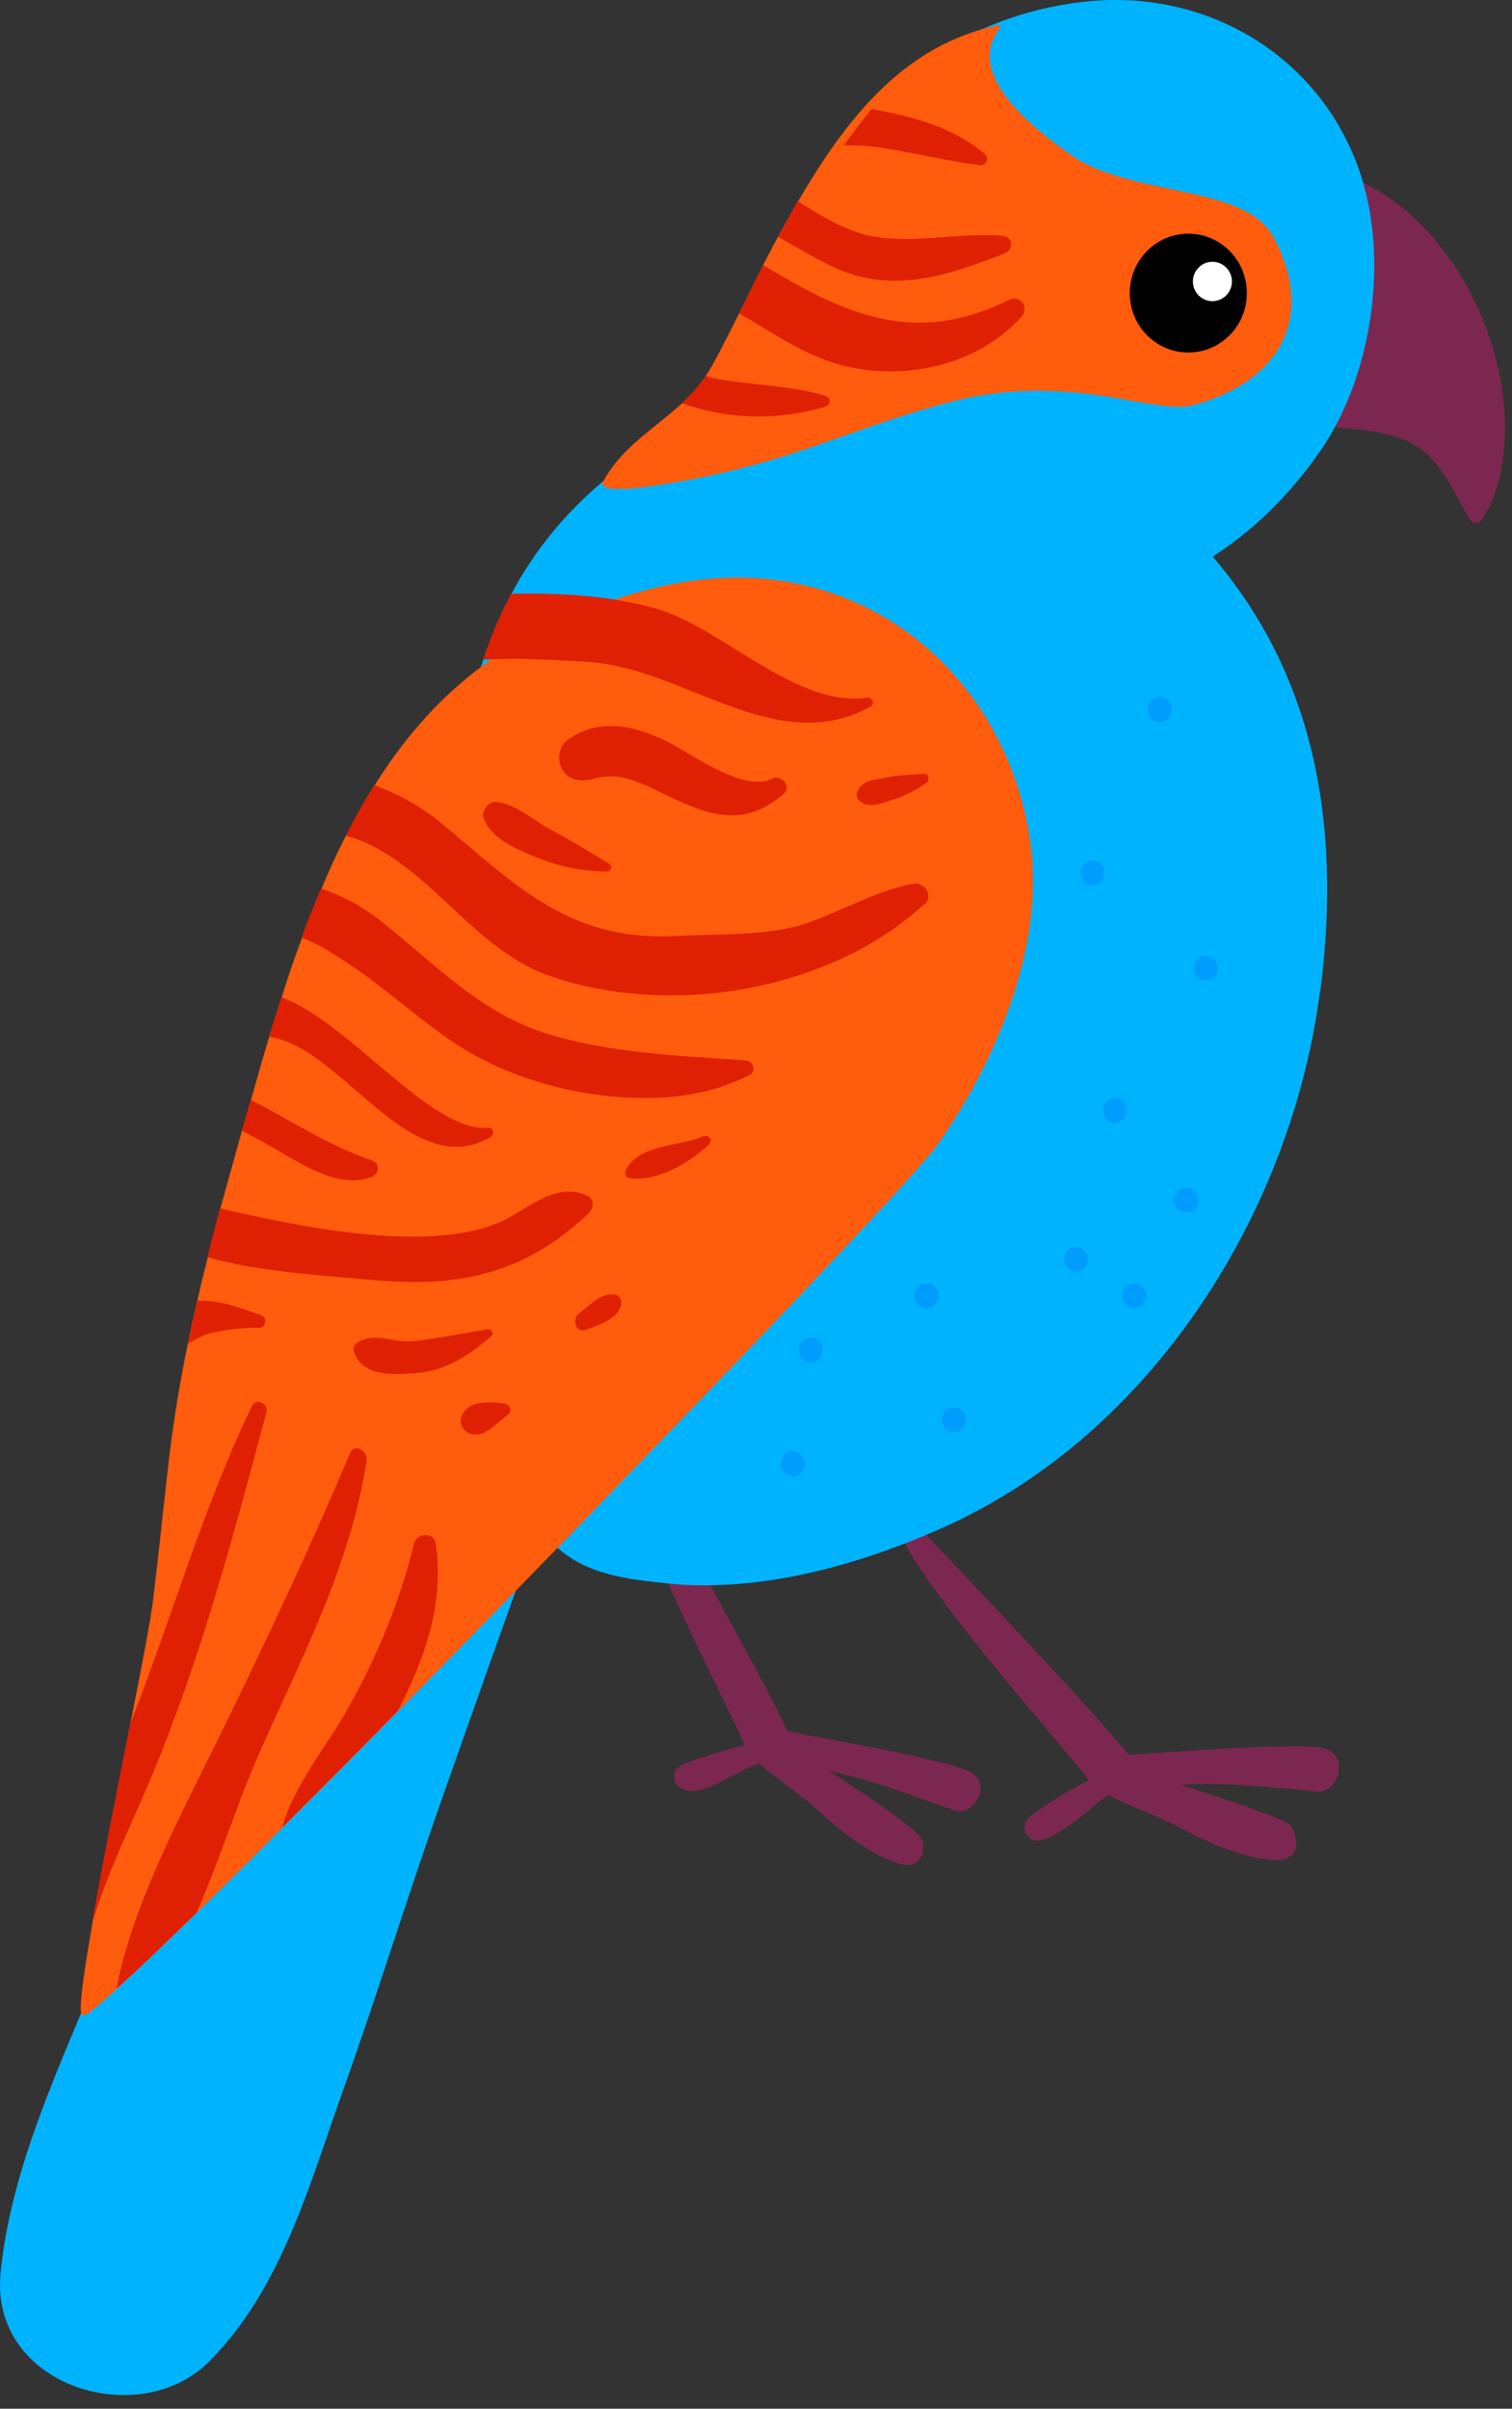
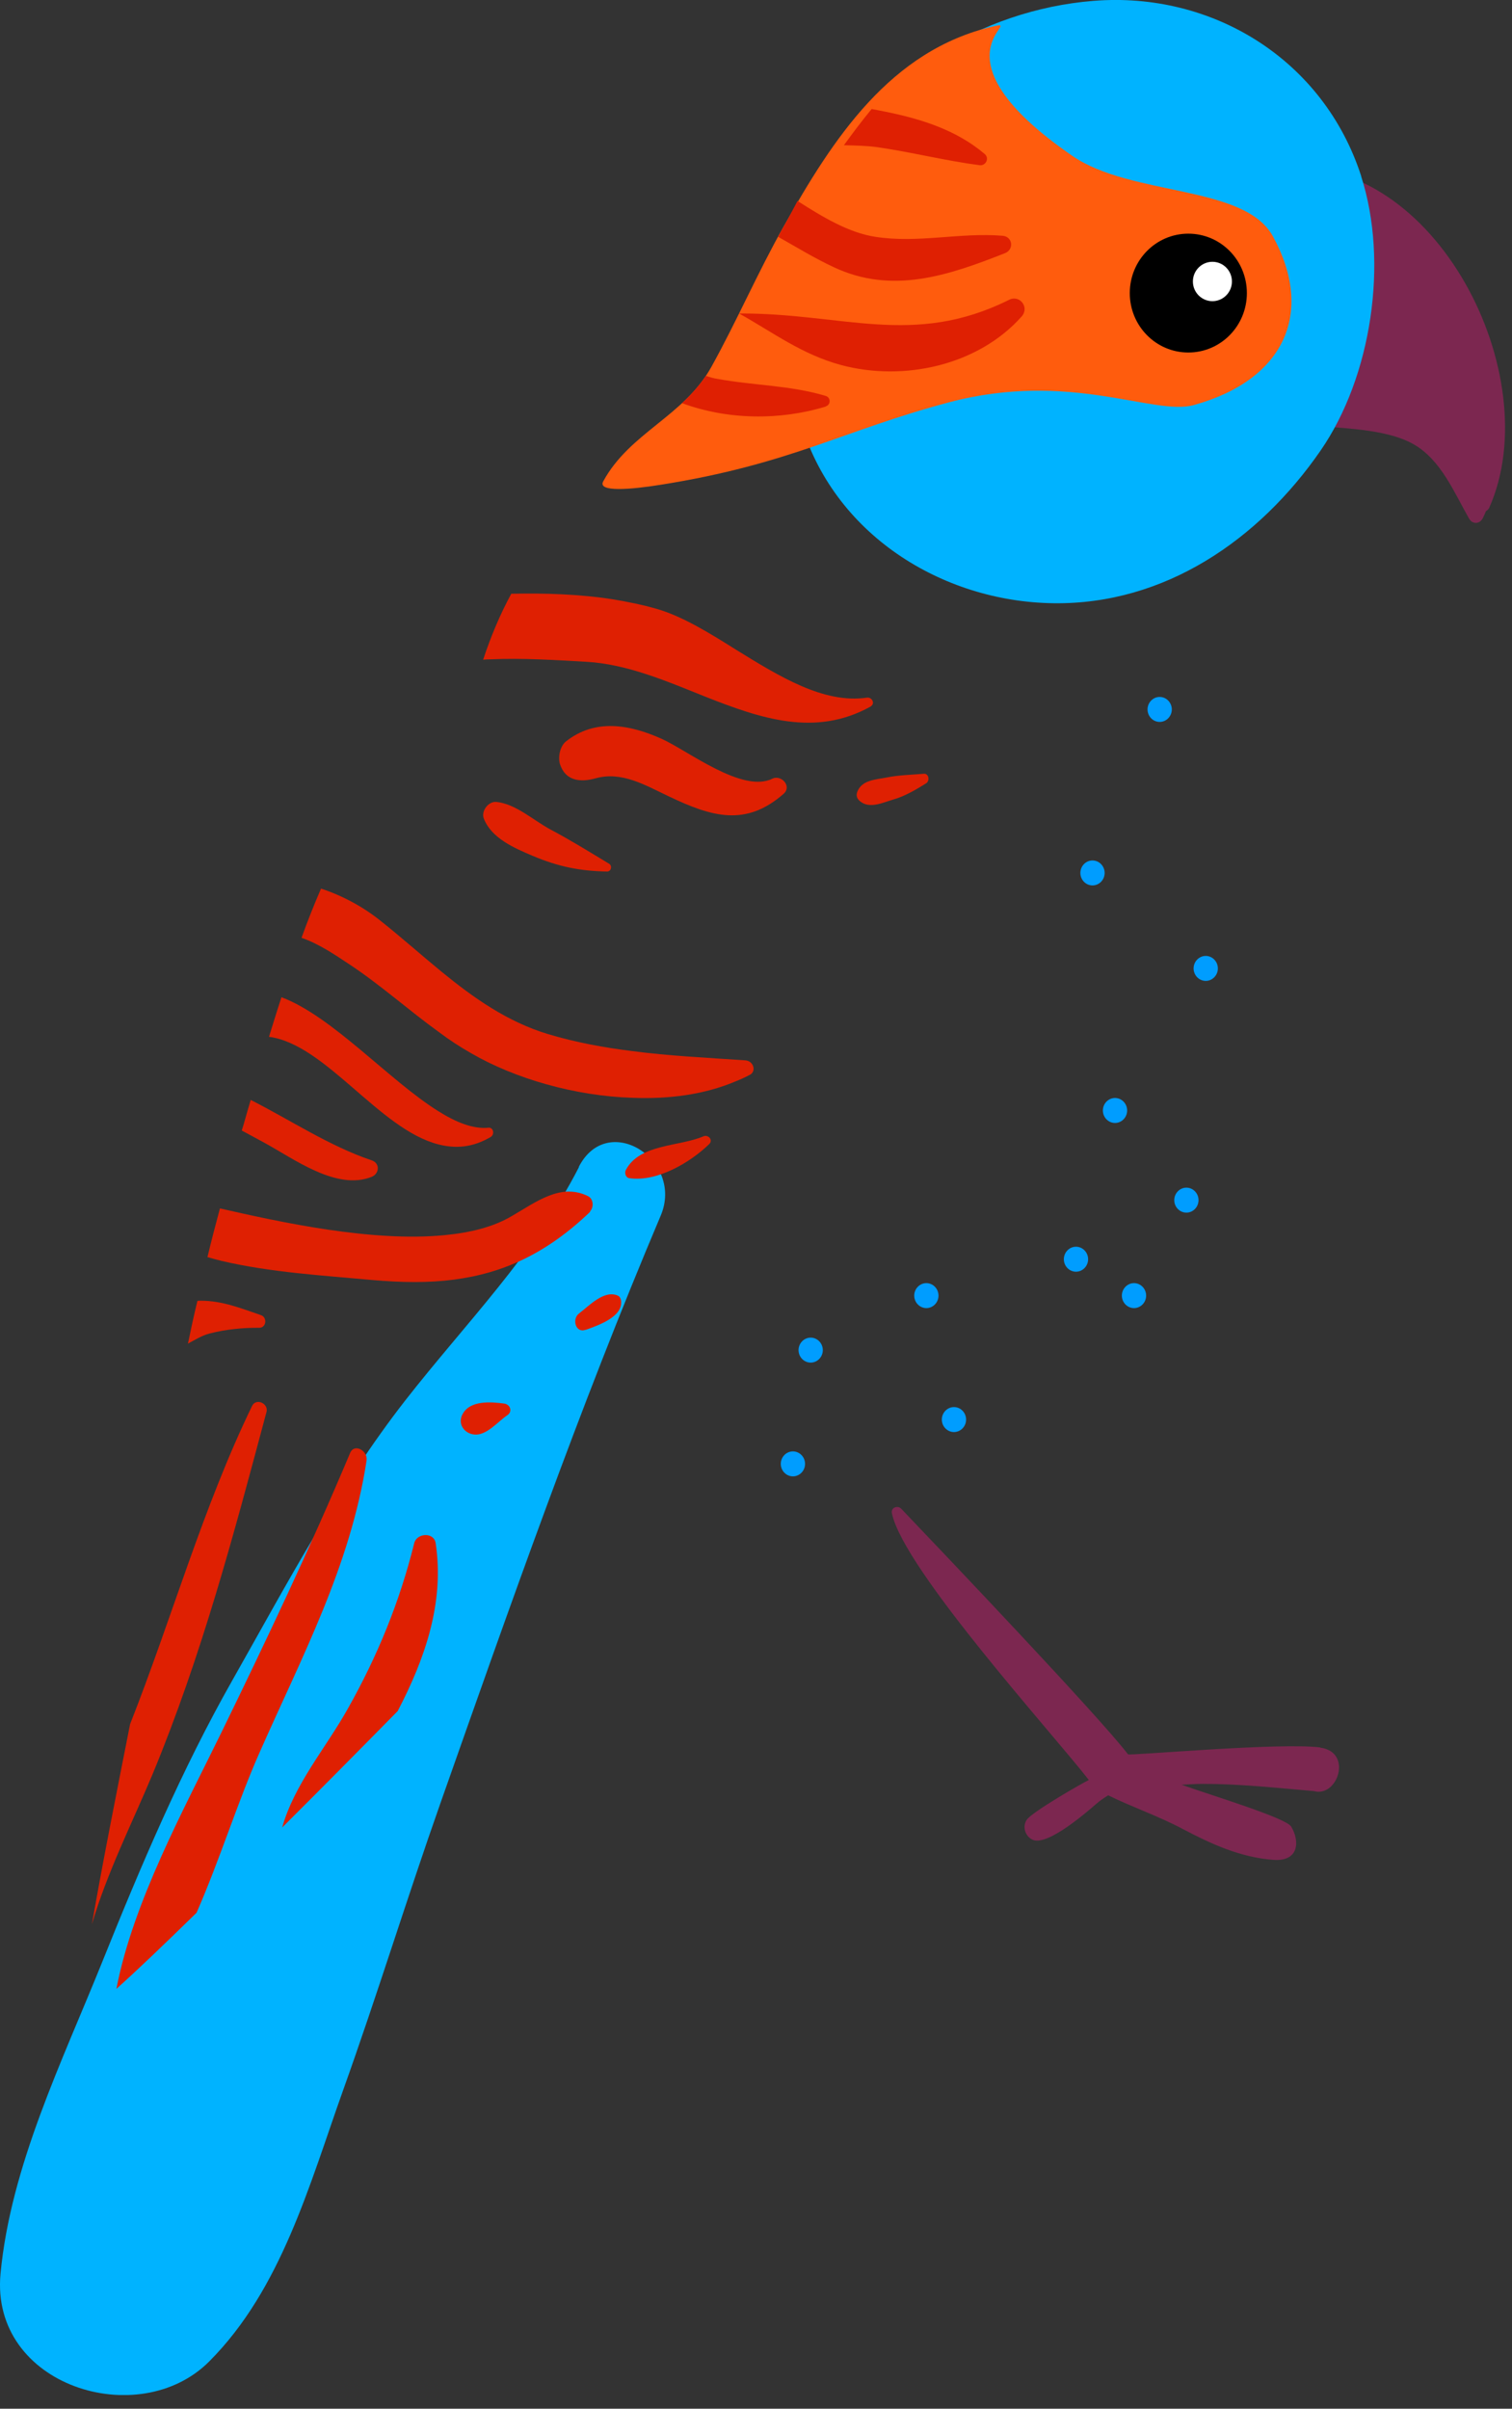
<svg xmlns="http://www.w3.org/2000/svg" width="86" height="137" viewBox="0 0 86 137" fill="none">
  <rect x="0" y="0" width="86" height="137" fill="#333333" stroke="none" />
  <g id="Isolation_Mode" clip-path="url(#clip0_44_6596)">
-     <path id="Vector" d="M55.01 100.7C53 99.88 44.81 98.53 44.77 98.44C43.73 96.01 37.72 85.37 36.06 82.4C35.91 82.14 35.51 82.19 35.5 82.51C35.37 85.62 41.14 96.44 42.36 99.25C41.98 99.34 38.99 100.16 38.59 100.5C38.22 100.8 38.27 101.39 38.64 101.65C39.39 102.18 40.4 101.63 41.12 101.28C41.56 101.06 41.99 100.83 42.42 100.61C42.67 100.48 42.93 100.39 43.18 100.31C44.31 101.26 45.57 102.1 46.68 103.1C48 104.29 49.35 105.38 51.03 105.96C52.22 106.37 52.61 105.58 52.5 104.77C52.42 104.11 48.62 101.71 47.2 100.75C47.59 100.83 47.96 100.91 48.33 101C50.28 101.51 52.17 102.23 54.08 102.89C55.27 103.58 56.67 101.37 55 100.69L55.01 100.7Z" fill="#7C2750" />
    <path id="Vector_2" d="M75.1 99.39C72.86 99.09 64.21 99.87 64.16 99.78C62.48 97.59 53.71 88.38 51.26 85.81C51.06 85.6 50.66 85.74 50.73 86.07C51.39 89.26 59.98 98.71 61.93 101.24C61.55 101.42 58.73 103.04 58.41 103.49C58.12 103.89 58.32 104.47 58.76 104.65C59.65 104.99 61.95 102.94 62.34 102.61C62.55 102.42 62.8 102.26 63.03 102.11C64.41 102.79 65.89 103.29 67.28 104.03C68.91 104.89 70.56 105.64 72.41 105.78C73.89 105.9 73.94 104.72 73.44 103.89C73.14 103.39 68.88 102.11 67.21 101.51C67.62 101.49 68.01 101.46 68.42 101.46C70.53 101.46 72.62 101.69 74.72 101.87C76.09 102.26 76.96 99.64 75.09 99.4L75.1 99.39Z" fill="#7C2750" />
    <path id="Vector_3" d="M72.86 9.54C72.72 9.54 72.69 9.7 72.73 9.81C72.72 9.85 72.7 9.88 72.68 9.94C72.67 9.96 72.66 9.99 72.65 10.02C72.65 10.04 72.65 10.07 72.65 10.1H72.63V10.23C72.55 11.91 73.2 13.77 73.47 15.42C73.85 17.87 74.62 20.23 75.09 22.65C74.89 23.05 75.02 23.56 75.37 23.81C75.27 23.84 75.16 23.88 75.05 23.92C74.91 23.98 74.94 24.23 75.12 24.24C76.77 24.38 79.03 24.46 80.44 25.29C81.97 26.18 82.72 28.03 83.56 29.5C83.76 29.84 84.17 29.81 84.34 29.47C84.4 29.35 84.46 29.21 84.52 29.07C84.58 29.04 84.65 28.98 84.7 28.89C88.05 21.39 81.65 8.74 72.87 9.54H72.86Z" fill="#7C2750" />
    <path id="Vector_4" d="M77.42 10.01C75.28 3.39 68.96 -0.5 62.18 0.05C55.79 0.57 49.72 4.28 46.8 10.2C45.67 12.49 45.1 15.4 45.22 18.27C44.9 20.11 44.98 22.03 45.52 23.93C47.36 30.36 53.56 34.23 59.93 34.31C66.25 34.39 71.61 30.7 75.11 25.63C78.02 21.42 78.99 14.89 77.42 10.03V10.01Z" fill="#00B3FF" />
    <path id="Vector_5" d="M32.93 66.38C30.4 71.33 26.45 75.3 23.06 79.64C19.26 84.51 16.25 90.21 13.21 95.58C10.33 100.66 8.01 106.13 5.83 111.55C3.54 117.25 0.61 123.18 0.03 129.32C-0.57 135.71 7.9 138.33 11.9 134.31C16 130.2 17.59 124.28 19.51 118.9C21.45 113.48 23.14 107.98 25.05 102.56C29 91.35 32.95 80.08 37.58 69.14C38.92 65.98 34.56 63.17 32.92 66.37L32.93 66.38Z" fill="#00B3FF" />
-     <path id="Vector_6" d="M75.1 56.24C73.81 66.47 68.39 76.64 60.12 83C58.27 84.42 56.27 85.65 54.15 86.65C52.88 87.24 51.49 87.81 50.05 88.31C47.09 89.34 43.86 90.07 40.82 90.15C39.91 90.19 39.01 90.16 38.14 90.08C36.85 89.94 35.64 89.82 34.55 89.51C33.54 89.24 32.59 88.8 31.71 88.04C31.48 87.85 31.26 87.63 31.04 87.4C30.67 87 28.06 83.82 30.04 85.88C29.56 85.36 29.16 84.8 28.79 84.2C27.91 82.74 28.22 81.34 29.09 80.38C29.07 80.36 29.04 80.32 29.02 80.28C28.92 80.14 28.84 80 28.74 79.85C28.12 78.87 27.57 77.81 27.11 76.68C26.98 76.4 26.87 76.1 26.74 75.79C26.39 74.82 26.07 73.82 25.83 72.8C25.62 71.97 25.45 71.13 25.32 70.28C25.1 68.89 24.98 67.48 24.95 66.07C24.95 65.75 24.94 65.43 24.94 65.1C24.93 64.47 24.93 63.84 24.93 63.21C24.93 61.73 24.95 60.24 25 58.74C25.02 57.59 25.07 56.44 25.13 55.3C25.18 53.95 25.25 52.62 25.35 51.29C25.37 50.72 25.41 50.15 25.45 49.58C25.5 48.81 25.56 48.03 25.63 47.27C25.91 44.1 26.39 40.92 27.35 37.93C27.4 37.79 27.44 37.67 27.48 37.55C27.91 36.25 28.43 35 29.08 33.8C29.49 33.01 29.96 32.25 30.48 31.51C31.61 29.91 32.92 28.53 34.35 27.33C36.35 25.67 38.61 24.4 41.03 23.53C42.38 23.02 43.78 22.65 45.2 22.42C45.47 22.37 45.74 22.33 46 22.3C48.91 21.9 51.91 22.03 54.81 22.71C57.6 23.37 60.3 24.52 62.75 26.17C65.2 27.82 67.26 29.66 68.97 31.65C74.63 38.26 76.34 46.6 75.11 56.26L75.1 56.24Z" fill="#00B3FF" />
-     <path id="Vector_7" d="M53 65.51C52.91 65.63 52.77 65.81 52.56 66.04C51.59 67.19 49.25 69.71 46.12 73.03C42.88 76.46 38.79 80.71 34.45 85.21C33.55 86.15 32.64 87.09 31.71 88.04C29.96 89.83 28.19 91.65 26.44 93.45C25.15 94.76 23.88 96.06 22.64 97.34H22.63C20.32 99.69 18.11 101.92 16.06 103.96C14.29 105.74 12.64 107.38 11.19 108.8C9.31 110.63 7.75 112.13 6.63 113.13C5.55 114.13 4.88 114.66 4.75 114.63C4.75 114.63 4.75 114.62 4.74 114.62C4.4 114.82 4.69 112.62 5.24 109.49V109.45C5.81 106.13 6.68 101.77 7.41 98.07C8.06 94.78 8.59 92.02 8.71 90.97C9.04 88.28 9.31 85.59 9.62 82.89C9.89 80.7 10.24 78.56 10.68 76.44C10.85 75.62 11.02 74.82 11.22 74.01C11.4 73.18 11.6 72.35 11.82 71.52C12.04 70.59 12.28 69.68 12.53 68.75C12.93 67.28 13.35 65.81 13.76 64.32C13.8 64.21 13.82 64.11 13.86 64C13.99 63.53 14.13 63.06 14.27 62.58C14.6 61.4 14.94 60.19 15.31 58.98C15.54 58.24 15.77 57.48 16.02 56.73C16.37 55.6 16.75 54.48 17.17 53.36C17.51 52.42 17.88 51.48 18.28 50.56C18.71 49.52 19.17 48.51 19.68 47.53C20.18 46.54 20.72 45.58 21.3 44.66H21.31C22.93 42.07 24.9 39.77 27.36 37.93C27.54 37.79 27.73 37.66 27.91 37.52C28.8 36.9 29.74 36.34 30.75 35.85C32.09 35.19 33.48 34.6 34.88 34.12C38.45 32.91 42.16 32.41 45.9 33.32C46.36 33.43 46.84 33.57 47.3 33.73C53.71 35.91 57.99 41.83 58.68 48.57C59.26 54.41 56.38 60.92 53.02 65.53L53 65.51Z" fill="#FF5C0D" />
    <path id="Vector_8" d="M56.5 1.5C50.64 2.86 47.39 7.87 44.58 12.87C43.1 15.49 41.92 18.24 40.46 20.87C38.91 23.67 35.81 24.61 34.31 27.38C33.97 28 35.85 27.85 37.59 27.57C44.96 26.4 47.94 24.49 53.95 22.89C60.87 21.05 65.62 23.67 67.9 23.04C73.1 21.6 74.77 17.75 72.4 13.44C70.78 10.49 64.36 11.18 61 8.87C52.6 3.09 58.4 1.06 56.5 1.5Z" fill="#FF5C0D" />
    <g id="Group">
      <path id="Vector_9" d="M45.79 83.26C45.79 82.87 45.48 82.55 45.1 82.55C44.72 82.55 44.41 82.87 44.41 83.26C44.41 83.65 44.72 83.97 45.1 83.97C45.48 83.97 45.79 83.65 45.79 83.26Z" fill="#009DFF" />
      <path id="Vector_10" d="M53.38 73.69C53.38 73.3 53.07 72.98 52.69 72.98C52.31 72.98 52 73.3 52 73.69C52 74.08 52.31 74.4 52.69 74.4C53.07 74.4 53.38 74.08 53.38 73.69Z" fill="#009DFF" />
      <path id="Vector_11" d="M54.95 80.74C54.95 80.35 54.64 80.03 54.26 80.03C53.88 80.03 53.57 80.35 53.57 80.74C53.57 81.13 53.88 81.45 54.26 81.45C54.64 81.45 54.95 81.13 54.95 80.74Z" fill="#009DFF" />
      <path id="Vector_12" d="M64.11 63.16C64.11 62.77 63.8 62.45 63.42 62.45C63.04 62.45 62.73 62.77 62.73 63.16C62.73 63.55 63.04 63.87 63.42 63.87C63.8 63.87 64.11 63.55 64.11 63.16Z" fill="#009DFF" />
      <path id="Vector_13" d="M61.89 71.62C61.89 71.23 61.58 70.91 61.2 70.91C60.82 70.91 60.51 71.23 60.51 71.62C60.51 72.01 60.82 72.33 61.2 72.33C61.58 72.33 61.89 72.01 61.89 71.62Z" fill="#009DFF" />
      <path id="Vector_14" d="M69.27 55.08C69.27 54.69 68.96 54.37 68.58 54.37C68.2 54.37 67.89 54.69 67.89 55.08C67.89 55.47 68.2 55.79 68.58 55.79C68.96 55.79 69.27 55.47 69.27 55.08Z" fill="#009DFF" />
      <path id="Vector_15" d="M65.19 73.69C65.19 73.3 64.88 72.98 64.5 72.98C64.12 72.98 63.81 73.3 63.81 73.69C63.81 74.08 64.12 74.4 64.5 74.4C64.88 74.4 65.19 74.08 65.19 73.69Z" fill="#009DFF" />
      <path id="Vector_16" d="M45.42 76.79C45.42 76.4 45.73 76.08 46.11 76.08C46.49 76.08 46.8 76.4 46.8 76.79C46.8 77.18 46.49 77.5 46.11 77.5C45.73 77.5 45.42 77.18 45.42 76.79Z" fill="#009DFF" />
      <path id="Vector_17" d="M65.27 40.35C65.27 39.96 65.58 39.64 65.96 39.64C66.34 39.64 66.65 39.96 66.65 40.35C66.65 40.74 66.34 41.06 65.96 41.06C65.58 41.06 65.27 40.74 65.27 40.35Z" fill="#009DFF" />
      <path id="Vector_18" d="M61.45 49.65C61.45 49.26 61.76 48.94 62.14 48.94C62.52 48.94 62.83 49.26 62.83 49.65C62.83 50.04 62.52 50.36 62.14 50.36C61.76 50.36 61.45 50.04 61.45 49.65Z" fill="#009DFF" />
      <path id="Vector_19" d="M66.79 68.26C66.79 67.87 67.1 67.55 67.48 67.55C67.86 67.55 68.17 67.87 68.17 68.26C68.17 68.65 67.86 68.97 67.48 68.97C67.1 68.97 66.79 68.65 66.79 68.26Z" fill="#009DFF" />
    </g>
    <g id="Group_2">
      <path id="Vector_20" d="M43.93 44.29C42.22 45.13 39.14 42.7 37.63 42.02C35.8 41.2 33.85 40.86 32.19 42.17C31.85 42.44 31.73 43.06 31.85 43.46C32.16 44.42 33.01 44.51 33.87 44.27C35.36 43.85 36.7 44.66 38.03 45.29C40.48 46.46 42.41 47.04 44.57 45.15C45.06 44.72 44.44 44.04 43.92 44.29H43.93Z" fill="#DF2002" />
      <path id="Vector_21" d="M52.53 44.01C51.84 44.07 51.12 44.08 50.44 44.22C49.84 44.34 49.06 44.35 48.78 44.99C48.67 45.23 48.73 45.43 48.94 45.59C49.48 46.01 50.21 45.65 50.79 45.48C51.46 45.29 52.09 44.92 52.68 44.55C52.9 44.41 52.83 43.98 52.54 44.01H52.53Z" fill="#DF2002" />
      <path id="Vector_22" d="M34.65 49.13C33.54 48.46 32.48 47.8 31.33 47.19C30.35 46.67 29.34 45.72 28.23 45.61C27.78 45.57 27.35 46.13 27.52 46.56C27.95 47.67 29.24 48.23 30.28 48.67C31.74 49.29 32.97 49.54 34.53 49.57C34.76 49.57 34.84 49.25 34.65 49.13Z" fill="#DF2002" />
      <path id="Vector_23" d="M40.01 64.63C38.65 65.22 36.38 65.05 35.6 66.54C35.51 66.7 35.58 66.98 35.79 67.01C37.35 67.24 39.24 66.14 40.34 65.07C40.58 64.83 40.28 64.52 40.01 64.63Z" fill="#DF2002" />
-       <path id="Vector_24" d="M27.72 75.61C26.34 75.83 24.93 76.12 23.54 76.28C22.43 76.41 21.33 75.74 20.34 76.35C20.17 76.46 20.06 76.68 20.13 76.88C20.59 78.28 22.31 78.2 23.54 78.11C25.36 77.98 26.6 77.14 27.94 76C28.14 75.83 27.92 75.57 27.71 75.61H27.72Z" fill="#DF2002" />
      <path id="Vector_25" d="M28.68 79.83C27.93 79.73 26.74 79.63 26.31 80.43C26.01 80.98 26.4 81.53 26.97 81.59C27.67 81.67 28.32 80.85 28.86 80.49C29.17 80.28 29.02 79.88 28.68 79.83Z" fill="#DF2002" />
      <path id="Vector_26" d="M33.31 75.64C33.96 75.4 35.41 74.93 35.33 74.01C35.32 73.89 35.27 73.76 35.16 73.7C34.37 73.33 33.51 74.27 32.93 74.71C32.52 75.02 32.74 75.85 33.31 75.63V75.64Z" fill="#DF2002" />
      <path id="Vector_27" d="M15.16 80.3C13.27 87.37 11.47 94.17 8.67 100.93C7.51 103.7 6.08 106.53 5.23 109.44C5.8 106.12 6.67 101.76 7.4 98.06C9.78 92.03 11.53 85.76 14.34 79.96C14.57 79.5 15.28 79.82 15.16 80.31V80.3Z" fill="#DF2002" />
      <path id="Vector_28" d="M20.85 83.07C19.93 89.08 17.16 94.24 14.74 99.73C13.51 102.51 12.5 105.78 11.18 108.79C9.3 110.63 7.74 112.12 6.62 113.12C7.57 108.17 10.48 102.87 12.63 98.46C15.18 93.23 17.65 88.02 19.91 82.65C20.15 82.06 20.93 82.52 20.85 83.06V83.07Z" fill="#DF2002" />
      <path id="Vector_29" d="M22.63 97.33H22.61C20.3 99.68 18.1 101.9 16.05 103.94C16.74 101.48 18.54 99.41 19.78 97.19C21.47 94.19 22.73 91.12 23.56 87.77C23.7 87.19 24.68 87.12 24.78 87.77C25.29 91.15 24.17 94.35 22.62 97.32L22.63 97.33Z" fill="#DF2002" />
      <path id="Vector_30" d="M49.51 40.19C46.37 41.93 43.27 40.87 40.13 39.63C37.91 38.74 35.66 37.77 33.35 37.64C31.58 37.54 29.72 37.42 27.89 37.5C27.74 37.5 27.61 37.51 27.48 37.52C27.91 36.22 28.43 34.97 29.08 33.77C30.98 33.73 32.97 33.79 34.87 34.09C35.72 34.23 36.55 34.4 37.35 34.63C38.81 35.05 40.35 36 41.89 36.97C44.34 38.48 46.86 40.04 49.31 39.68C49.59 39.64 49.8 40.01 49.52 40.18L49.51 40.19Z" fill="#DF2002" />
-       <path id="Vector_31" d="M52.56 51.43C50.32 53.51 47.42 54.97 44.29 55.81C44.23 55.82 44.17 55.85 44.1 55.86C41.53 56.53 38.8 56.76 36.19 56.53C34.45 56.38 32.76 56.04 31.18 55.48C28.88 54.65 27.12 52.94 25.35 51.29C24.36 50.37 23.36 49.47 22.26 48.74C21.32 48.13 20.47 47.74 19.67 47.53C20.17 46.54 20.71 45.58 21.29 44.66H21.3C22.73 45.19 24.07 45.95 25.2 46.9C25.35 47.02 25.49 47.15 25.64 47.27C29.23 50.3 32.06 52.96 36.75 53.23C37.26 53.27 37.8 53.27 38.36 53.24C40.15 53.14 42.29 53.2 44.21 52.91C44.55 52.85 44.88 52.79 45.2 52.71C45.48 52.64 45.75 52.56 46.02 52.46C48.04 51.74 49.82 50.68 51.93 50.26C52.55 50.14 53.14 50.93 52.59 51.44L52.56 51.43Z" fill="#DF2002" />
      <path id="Vector_32" d="M42.63 61.14C42.36 61.29 42.08 61.41 41.8 61.52C40.07 62.25 38.06 62.52 36 62.44C32.7 62.34 29.29 61.35 26.79 59.9C26.16 59.54 25.56 59.15 24.99 58.72C23.24 57.46 21.64 56.01 19.83 54.82C19.06 54.31 18.14 53.68 17.15 53.34C17.49 52.4 17.86 51.46 18.26 50.54C19.5 50.95 20.68 51.59 21.68 52.4C22.85 53.33 23.97 54.33 25.13 55.28C26.94 56.76 28.85 58.11 31.15 58.81C32.75 59.29 34.34 59.58 35.94 59.78C38.07 60.06 40.22 60.16 42.41 60.31C42.42 60.31 42.45 60.31 42.46 60.32C42.85 60.38 43.04 60.93 42.64 61.14H42.63Z" fill="#DF2002" />
      <path id="Vector_33" d="M33.57 68.92C31.12 71.27 28.66 72.41 25.82 72.78C24.38 72.97 22.84 72.95 21.15 72.8C18.32 72.54 15.4 72.37 12.62 71.72C12.36 71.66 12.08 71.58 11.8 71.5C12.02 70.57 12.26 69.66 12.51 68.73C15.93 69.51 21.17 70.66 25.3 70.25C26.76 70.11 28.08 69.78 29.12 69.16C30.5 68.36 31.9 67.27 33.44 68.03C33.76 68.18 33.79 68.67 33.55 68.91L33.57 68.92Z" fill="#DF2002" />
      <path id="Vector_34" d="M27.92 64.66C26.9 65.27 25.91 65.34 24.94 65.09C21.58 64.24 18.52 59.39 15.3 58.97C15.53 58.23 15.76 57.47 16.01 56.72C18.9 57.8 22.14 61.46 24.93 63.2C25.95 63.84 26.92 64.23 27.79 64.14C28.07 64.12 28.14 64.52 27.92 64.66Z" fill="#DF2002" />
      <path id="Vector_35" d="M21.15 66.93C19.14 67.75 16.68 65.88 14.99 64.97C14.59 64.76 14.17 64.52 13.75 64.3C13.79 64.19 13.81 64.09 13.85 63.98C13.98 63.51 14.12 63.04 14.26 62.56C16.55 63.72 18.72 65.18 21.15 66C21.62 66.16 21.58 66.75 21.15 66.93Z" fill="#DF2002" />
      <path id="Vector_36" d="M14.74 75.52C13.83 75.51 12.83 75.61 11.94 75.84C11.49 75.95 11.09 76.21 10.69 76.42C10.86 75.6 11.03 74.8 11.23 73.99C11.3 73.98 11.36 73.98 11.42 73.98C12.65 73.98 13.7 74.41 14.84 74.8C15.21 74.92 15.16 75.52 14.74 75.52Z" fill="#DF2002" />
    </g>
    <g id="Group_3">
-       <path id="Vector_37" d="M58.11 18C55.64 20.78 51.41 21.72 47.83 20.76C45.6 20.15 44.02 18.94 42.04 17.83C42.49 16.91 42.94 15.99 43.4 15.08C47.94 17.8 51.94 19.77 57.4 17.05C58 16.75 58.57 17.48 58.11 18Z" fill="#DF2002" />
+       <path id="Vector_37" d="M58.11 18C55.64 20.78 51.41 21.72 47.83 20.76C45.6 20.15 44.02 18.94 42.04 17.83C47.94 17.8 51.94 19.77 57.4 17.05C58 16.75 58.57 17.48 58.11 18Z" fill="#DF2002" />
      <path id="Vector_38" d="M46.98 23.12C44.35 23.92 41.4 23.89 38.79 22.93C39.29 22.47 39.75 21.96 40.15 21.38C40.37 21.45 40.59 21.52 40.81 21.55C42.87 21.93 44.95 21.91 46.97 22.52C47.26 22.61 47.26 23.03 46.97 23.11L46.98 23.12Z" fill="#DF2002" />
      <path id="Vector_39" d="M57.16 14.4C53.94 15.67 50.75 16.76 47.43 15.2C46.33 14.69 45.31 14.06 44.26 13.47C44.36 13.27 44.47 13.07 44.58 12.88C44.85 12.41 45.1 11.93 45.36 11.43C46.8 12.35 48.28 13.24 49.79 13.47C52.24 13.85 54.58 13.21 57.03 13.41C57.6 13.46 57.69 14.19 57.16 14.4Z" fill="#DF2002" />
      <path id="Vector_40" d="M55.738 9.399C53.783 9.146 51.877 8.658 49.917 8.374C49.323 8.286 48.676 8.28 48 8.259C48.512 7.553 49.033 6.859 49.578 6.199C49.813 6.248 50.05 6.288 50.255 6.332C52.335 6.747 54.371 7.368 56.015 8.765C56.28 9.002 56.078 9.424 55.738 9.399Z" fill="#DF2002" />
    </g>
    <g id="Group_4">
      <path id="Vector_41" d="M70.92 16.67C70.92 14.8 69.43 13.29 67.59 13.29C65.75 13.29 64.26 14.8 64.26 16.67C64.26 18.54 65.75 20.05 67.59 20.05C69.43 20.05 70.92 18.54 70.92 16.67Z" fill="black" />
      <path id="Vector_42" d="M70.07 16.01C70.07 15.39 69.57 14.89 68.96 14.89C68.35 14.89 67.85 15.39 67.85 16.01C67.85 16.63 68.35 17.13 68.96 17.13C69.57 17.13 70.07 16.63 70.07 16.01Z" fill="white" />
    </g>
  </g>
  <defs>
    <clipPath id="clip0_44_6596">
      <rect width="85.59" height="136.22" fill="white" />
    </clipPath>
  </defs>
</svg>